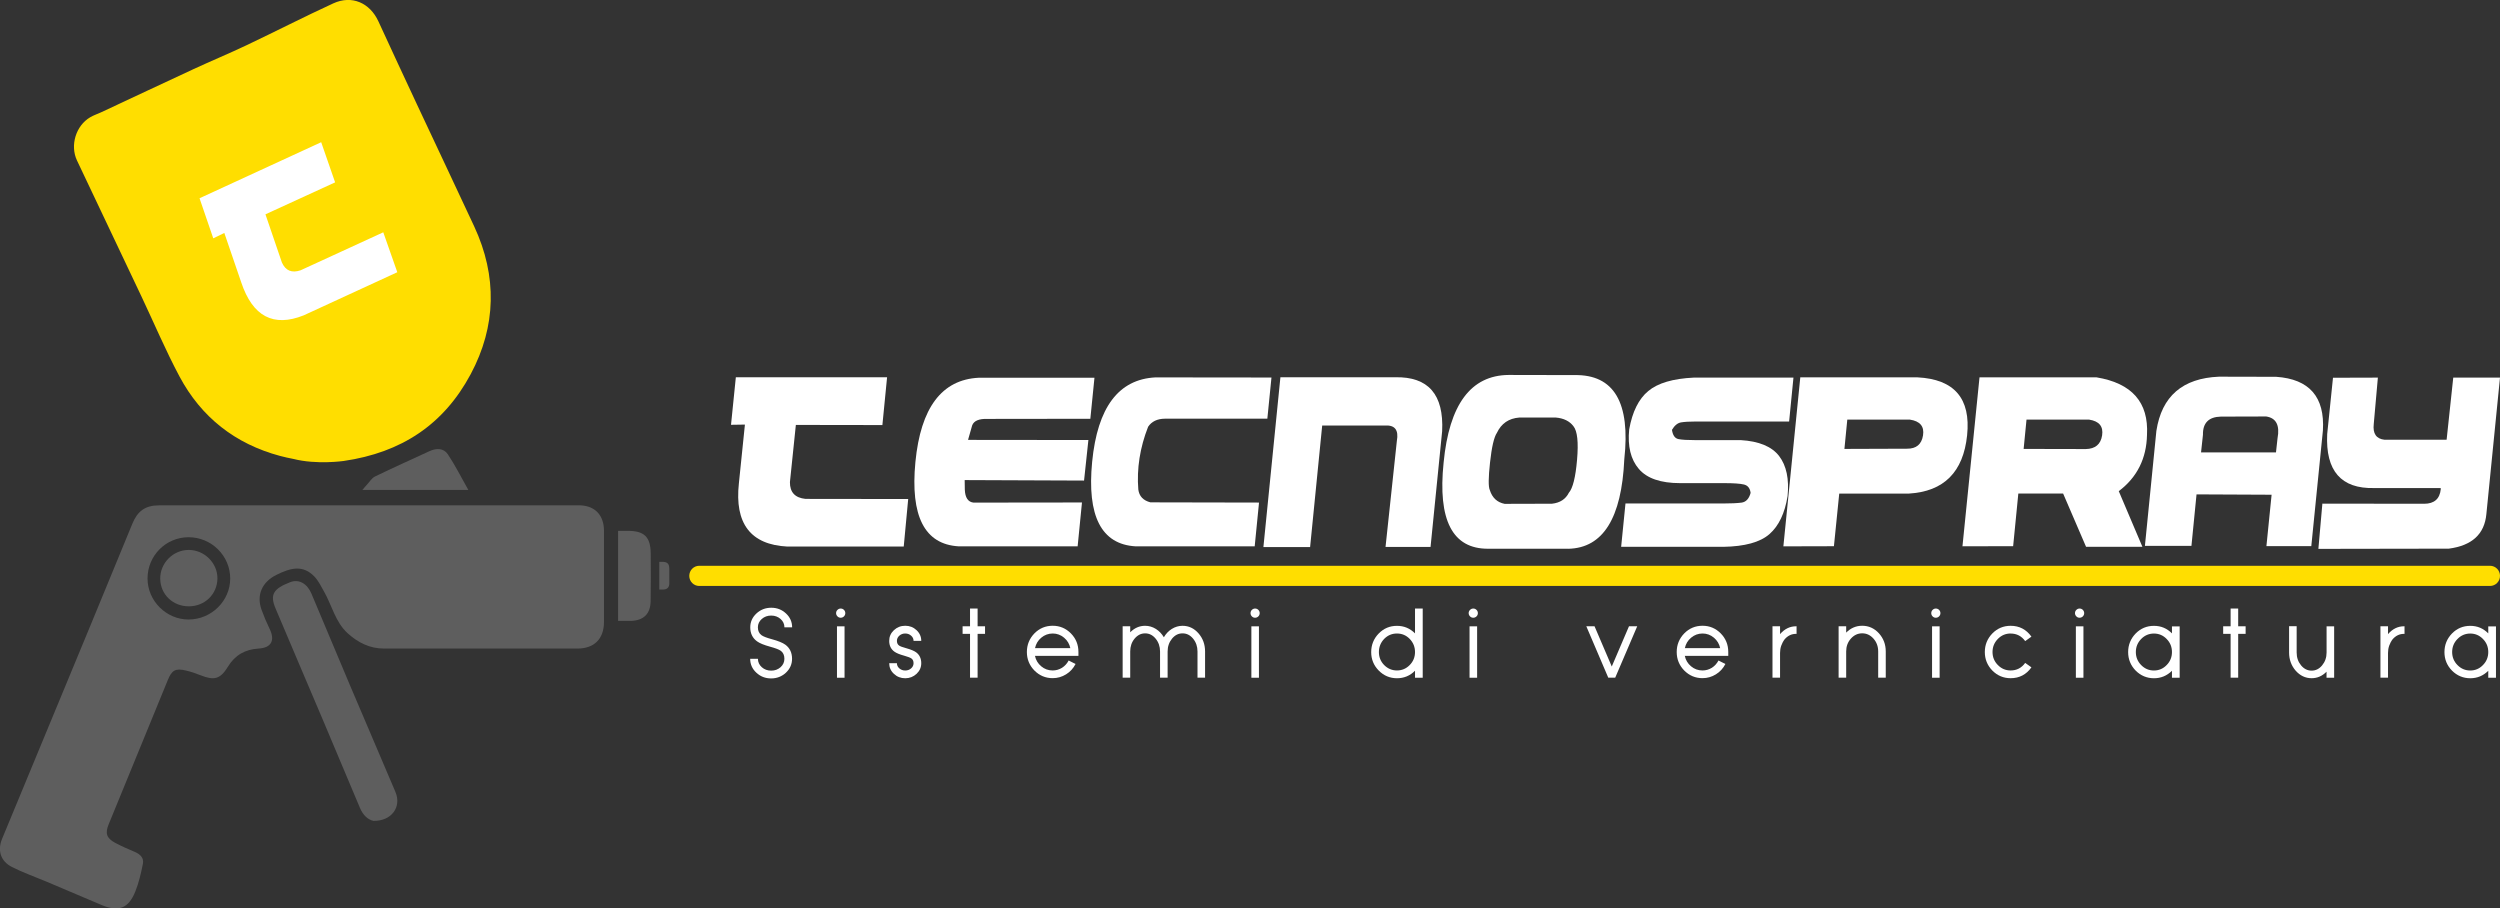
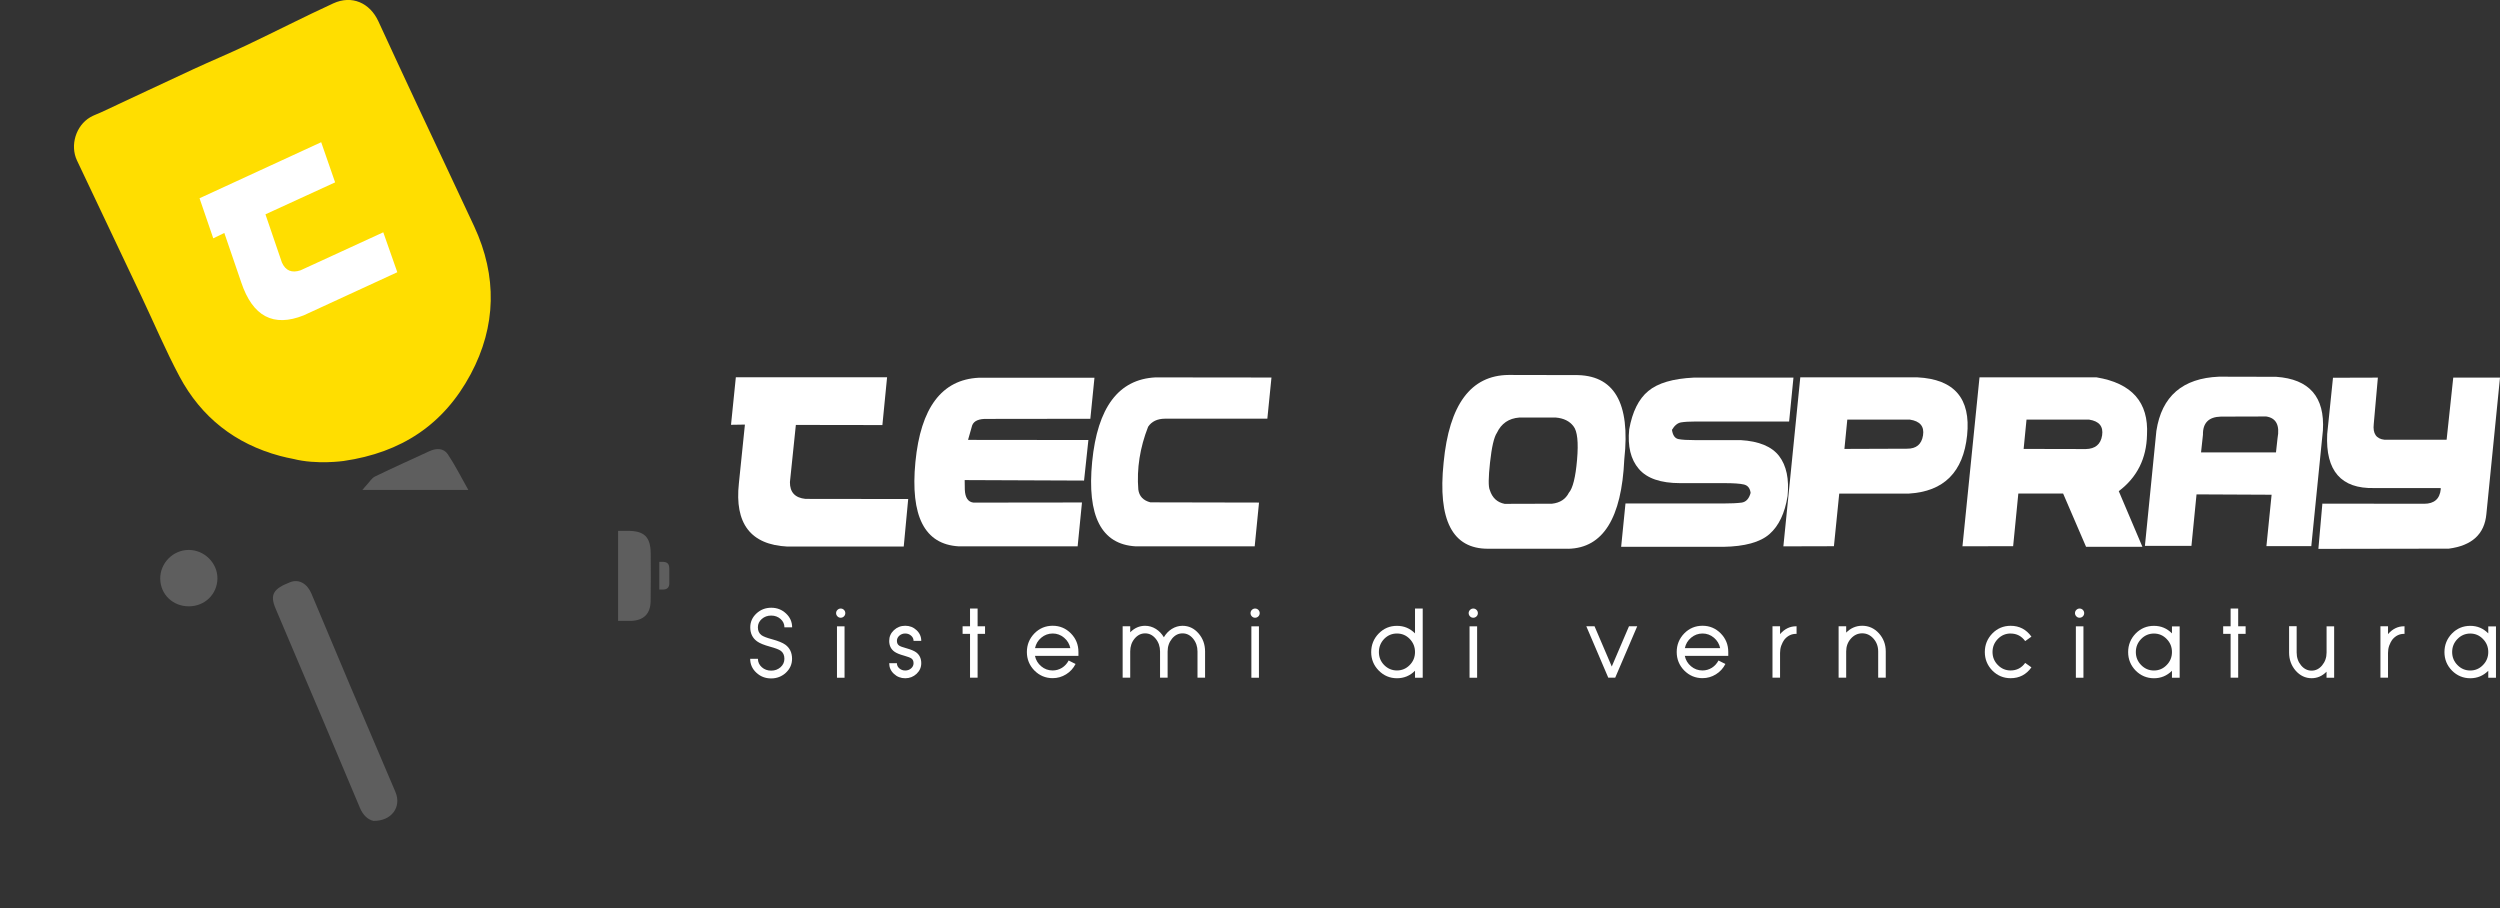
<svg xmlns="http://www.w3.org/2000/svg" version="1.1" viewBox="0 0 564.8 205.22" width="564.8" height="205.22">
  <rect x="0" y="0" width="564.8" height="205.22" fill="#333333" stroke="none" />
  <defs>
    <style>
      .cls-1 {
        fill: #ffde00;
      }

      .cls-2 {
        fill: #fff;
      }

      .cls-3 {
        fill: #5e5e5e;
      }
    </style>
  </defs>
  <g>
    <g id="Livello_1">
      <g>
        <path class="cls-2" d="M174.22,139.07c-.83,0-1.54.26-2.12.77-.59.52-.88,1.15-.88,1.89,0,.79.28,1.39.83,1.78.4.29,1.19.59,2.37.91,1.39.38,2.39.79,2.99,1.22,1.02.74,1.53,1.81,1.53,3.19,0,1.23-.46,2.27-1.38,3.14-.93.86-2.04,1.3-3.34,1.3s-2.43-.43-3.35-1.3c-.93-.86-1.39-1.91-1.39-3.14h1.75c0,.75.29,1.38.88,1.91.58.51,1.28.77,2.12.77s1.52-.26,2.11-.77c.58-.52.87-1.16.87-1.91,0-.81-.28-1.41-.83-1.81-.4-.29-1.2-.59-2.4-.92-1.38-.38-2.37-.78-2.95-1.21-1.02-.74-1.53-1.79-1.53-3.16,0-1.22.46-2.26,1.39-3.13.92-.86,2.04-1.3,3.35-1.3s2.41.43,3.34,1.3c.92.86,1.38,1.91,1.38,3.13h-1.74c0-.74-.29-1.37-.87-1.89-.59-.51-1.29-.77-2.11-.77Z" />
        <path class="cls-2" d="M190.67,137.79c.2.2.3.45.3.73s-.1.53-.3.73c-.2.2-.45.31-.74.31s-.53-.1-.73-.31c-.2-.2-.31-.45-.31-.73s.1-.53.31-.73c.2-.2.45-.31.73-.31s.54.1.74.31ZM189.09,153.11h1.71v-11.61h-1.71v11.61Z" />
        <path class="cls-2" d="M204.51,143.12c-.51,0-.96.16-1.33.49-.36.32-.55.71-.55,1.17s.16.82.48,1.05c.26.19.8.39,1.62.61,1.04.29,1.79.6,2.24.93.77.57,1.16,1.39,1.16,2.46,0,.94-.35,1.73-1.06,2.4-.71.66-1.56,1-2.56,1s-1.85-.33-2.56-1c-.71-.66-1.06-1.46-1.06-2.4h1.74c0,.46.18.85.55,1.17.37.32.81.48,1.33.48s.96-.16,1.33-.48c.36-.32.55-.71.55-1.17,0-.48-.16-.84-.48-1.07-.27-.19-.81-.4-1.64-.63-1.04-.28-1.77-.59-2.22-.92-.77-.56-1.16-1.37-1.16-2.43,0-.94.35-1.74,1.06-2.41.71-.66,1.56-1,2.56-1s1.85.33,2.56,1c.71.67,1.06,1.47,1.06,2.41h-1.74c0-.46-.18-.85-.55-1.17-.37-.33-.81-.49-1.33-.49Z" />
        <path class="cls-2" d="M220.86,141.49h1.68v1.71h-1.68v9.9h-1.71v-9.9h-1.68v-1.71h1.68v-4.01h1.71v4.01Z" />
        <path class="cls-2" d="M237.83,141.37c1.6,0,2.97.58,4.11,1.73,1.14,1.16,1.7,2.56,1.7,4.2v.88h-9.82c.2.95.67,1.73,1.41,2.35.75.63,1.61.94,2.59.94.76,0,1.46-.2,2.11-.6.64-.41,1.14-.96,1.5-1.65l1.56.79c-.51.99-1.22,1.77-2.15,2.34-.92.57-1.93.86-3.02.86-1.61,0-2.99-.58-4.13-1.73-1.13-1.16-1.7-2.56-1.7-4.18s.57-3.03,1.7-4.2c1.14-1.16,2.52-1.73,4.13-1.73ZM241.81,146.43c-.2-.95-.67-1.73-1.41-2.36-.75-.63-1.61-.95-2.57-.95s-1.84.32-2.59.95c-.74.62-1.21,1.41-1.41,2.36h7.99Z" />
        <path class="cls-2" d="M267.16,141.38c1.41,0,2.61.57,3.6,1.7.99,1.13,1.49,2.5,1.49,4.11v5.91h-1.71v-5.91c0-1.13-.33-2.09-.99-2.9-.66-.8-1.45-1.2-2.39-1.2s-1.72.4-2.38,1.2c-.66.81-.99,1.77-.99,2.9v5.91h-1.71v-5.91c0-1.13-.33-2.09-.99-2.9-.66-.8-1.45-1.2-2.38-1.2s-1.72.4-2.39,1.2c-.66.8-.98,1.76-.98,2.89v5.92h-1.71v-11.61h1.71v1.36c.96-.98,2.09-1.47,3.37-1.47.86,0,1.67.24,2.43.71.73.46,1.33,1.09,1.8,1.88.46-.79,1.06-1.42,1.79-1.88.76-.47,1.57-.71,2.43-.71Z" />
        <path class="cls-2" d="M284.29,137.79c.2.2.3.45.3.73s-.1.53-.3.73c-.2.2-.45.31-.74.31s-.53-.1-.73-.31c-.2-.2-.3-.45-.3-.73s.1-.53.3-.73c.2-.2.45-.31.73-.31s.54.1.74.31ZM282.71,153.11h1.71v-11.61h-1.71v11.61Z" />
        <path class="cls-2" d="M319.68,143.08v-5.6h1.74v15.63h-1.74v-1.58c-1.13,1.14-2.49,1.7-4.08,1.7s-2.98-.58-4.12-1.74c-1.14-1.16-1.7-2.55-1.7-4.17s.57-3.04,1.7-4.2c1.14-1.16,2.51-1.73,4.12-1.73s2.94.57,4.08,1.7ZM318.48,150.25c.8-.81,1.2-1.79,1.2-2.94s-.4-2.14-1.2-2.97c-.79-.81-1.75-1.22-2.88-1.22s-2.09.41-2.89,1.22c-.79.83-1.19,1.82-1.19,2.97s.4,2.13,1.19,2.94c.81.81,1.77,1.22,2.89,1.22s2.09-.41,2.88-1.22Z" />
        <path class="cls-2" d="M333.58,137.79c.2.2.3.45.3.73s-.1.53-.3.73c-.2.2-.45.31-.74.31s-.53-.1-.73-.31c-.2-.2-.31-.45-.31-.73s.1-.53.31-.73c.2-.2.45-.31.73-.31s.54.1.74.31ZM332,153.11h1.71v-11.61h-1.71v11.61Z" />
        <path class="cls-2" d="M369.88,141.49l-4.97,11.61h-1.57l-4.96-11.61h1.86l3.89,9.09,3.89-9.09h1.86Z" />
        <path class="cls-2" d="M384.64,141.37c1.6,0,2.97.58,4.11,1.73,1.14,1.16,1.7,2.56,1.7,4.2v.88h-9.82c.2.95.67,1.73,1.41,2.35.75.63,1.61.94,2.59.94.76,0,1.46-.2,2.11-.6.64-.41,1.14-.96,1.5-1.65l1.56.79c-.51.99-1.22,1.77-2.15,2.34-.92.57-1.93.86-3.02.86-1.61,0-2.99-.58-4.13-1.73-1.13-1.16-1.7-2.56-1.7-4.18s.57-3.03,1.7-4.2c1.14-1.16,2.52-1.73,4.13-1.73ZM388.62,146.43c-.2-.95-.67-1.73-1.41-2.36-.75-.63-1.61-.95-2.57-.95s-1.84.32-2.59.95c-.74.62-1.21,1.41-1.41,2.36h7.99Z" />
        <path class="cls-2" d="M402.15,143.26c1.02-1.18,2.23-1.77,3.62-1.77h.11v1.71h-.11c-1,0-1.85.4-2.56,1.2-.71.94-1.06,1.98-1.06,3.1v5.6h-1.71v-11.61h1.71v1.77Z" />
        <path class="cls-2" d="M420.71,141.37c1.47,0,2.73.57,3.77,1.7,1.03,1.14,1.55,2.51,1.55,4.11v5.92h-1.71v-5.92c0-1.13-.35-2.1-1.06-2.9-.71-.8-1.56-1.2-2.55-1.2s-1.85.4-2.56,1.2c-.71.8-1.06,1.76-1.06,2.89v5.93h-1.71v-11.61h1.71v1.43c1.02-1.03,2.23-1.55,3.62-1.55Z" />
-         <path class="cls-2" d="M438.08,137.79c.2.2.3.45.3.73s-.1.53-.3.73c-.2.2-.45.31-.74.31s-.53-.1-.73-.31c-.2-.2-.3-.45-.3-.73s.1-.53.3-.73c.2-.2.45-.31.73-.31s.54.1.74.31ZM436.49,153.11h1.71v-11.61h-1.71v11.61Z" />
        <path class="cls-2" d="M454.24,143.12c-1.13,0-2.09.41-2.89,1.23-.8.82-1.2,1.81-1.2,2.95s.4,2.13,1.2,2.94c.8.82,1.76,1.23,2.89,1.23,1.37,0,2.47-.57,3.29-1.71l1.41,1.01c-1.16,1.63-2.73,2.45-4.7,2.45-1.61,0-2.99-.58-4.13-1.73-1.13-1.16-1.7-2.56-1.7-4.18s.57-3.03,1.7-4.2c1.14-1.16,2.52-1.73,4.13-1.73,1.97,0,3.54.82,4.7,2.45l-1.41,1.01c-.82-1.14-1.92-1.71-3.29-1.71Z" />
        <path class="cls-2" d="M470.56,137.79c.2.2.3.45.3.73s-.1.53-.3.73c-.2.2-.45.31-.74.31s-.53-.1-.73-.31c-.2-.2-.31-.45-.31-.73s.1-.53.31-.73c.2-.2.45-.31.73-.31s.54.1.74.31ZM468.98,153.11h1.71v-11.61h-1.71v11.61Z" />
        <path class="cls-2" d="M492.43,153.11h-1.74v-1.57c-1.14,1.13-2.49,1.69-4.07,1.69s-2.99-.58-4.13-1.73c-1.13-1.16-1.7-2.56-1.7-4.18s.57-3.03,1.7-4.2c1.14-1.16,2.52-1.73,4.13-1.73s2.93.57,4.07,1.7v-1.58h1.74v11.61ZM486.62,151.48c1.12,0,2.08-.41,2.87-1.23.8-.81,1.2-1.79,1.2-2.94h0c0-1.16-.4-2.14-1.2-2.95-.79-.82-1.75-1.23-2.87-1.23s-2.09.41-2.89,1.23c-.8.82-1.2,1.81-1.2,2.95s.4,2.13,1.2,2.94c.8.82,1.76,1.23,2.89,1.23Z" />
        <path class="cls-2" d="M505.65,141.49h1.68v1.71h-1.68v9.9h-1.71v-9.9h-1.68v-1.71h1.68v-4.01h1.71v4.01Z" />
        <path class="cls-2" d="M527.32,153.11h-1.71v-1.36c-.96.98-2.09,1.47-3.37,1.47-1.4,0-2.6-.57-3.6-1.7-.99-1.14-1.49-2.51-1.49-4.11v-5.94h1.71v5.94c0,1.14.33,2.1.99,2.9.66.8,1.46,1.2,2.39,1.2s1.72-.4,2.38-1.2c.66-.8,1-1.76,1-2.89v-5.92h1.71v11.61Z" />
        <path class="cls-2" d="M539.5,143.26c1.02-1.18,2.23-1.77,3.62-1.77h.11v1.71h-.11c-1,0-1.85.4-2.56,1.2-.71.94-1.06,1.98-1.06,3.1v5.6h-1.71v-11.61h1.71v1.77Z" />
        <path class="cls-2" d="M563.89,153.11h-1.74v-1.57c-1.13,1.13-2.49,1.69-4.07,1.69s-2.99-.58-4.13-1.73c-1.14-1.16-1.7-2.56-1.7-4.18s.57-3.03,1.7-4.2c1.14-1.16,2.52-1.73,4.13-1.73s2.93.57,4.07,1.7v-1.58h1.74v11.61ZM558.08,151.48c1.12,0,2.08-.41,2.87-1.23.8-.81,1.2-1.79,1.2-2.94h0c0-1.16-.4-2.14-1.2-2.95-.79-.82-1.75-1.23-2.87-1.23s-2.09.41-2.89,1.23c-.8.82-1.2,1.81-1.2,2.95s.4,2.13,1.2,2.94c.8.82,1.76,1.23,2.89,1.23Z" />
      </g>
      <path class="cls-1" d="M66.27,103.68c-.99-.19-2-.41-3.01-.68-10.11-2.71-17.79-8.73-22.71-17.95-3.13-5.87-5.73-12.03-8.58-18.05-4.86-10.25-9.73-20.49-14.58-30.75-1.61-3.41-.25-7.86,2.99-9.76.82-.48,1.75-.78,2.62-1.19,6.91-3.23,13.8-6.48,20.73-9.69,3.99-1.85,8.06-3.53,12.03-5.42,6.53-3.1,12.97-6.41,19.54-9.43,4.18-1.92,8.26-.13,10.19,4.07,2.89,6.29,5.81,12.56,8.74,18.83,4.29,9.17,8.63,18.31,12.9,27.49,5.23,11.24,4.99,22.56-.78,33.36-6.12,11.46-15.71,17.74-28.69,19.63,0,0-6.12.89-11.38-.46Z" />
-       <path class="cls-3" d="M131.21,114.17c3.3.18,5.23,2.29,5.24,5.74.02,6.88.02,13.75,0,20.63-.01,3.78-2.2,5.98-5.97,5.98-14.58.01-29.16.02-43.75,0-3.17,0-5.82-1.33-8.14-3.41-2.84-2.56-3.58-6.3-5.38-9.46-.66-1.15-1.24-2.4-2.14-3.35-2.68-2.85-5.59-1.92-8.61-.43-3.24,1.6-4.6,4.54-3.35,7.95.53,1.44,1.12,2.86,1.79,4.23,1.29,2.62.41,4.3-2.45,4.47-3.03.18-5.34,1.44-6.95,4.09-1.72,2.82-3.11,3.17-6.18,1.95-1.07-.42-2.17-.81-3.29-1.07-2.41-.57-3.21-.09-4.13,2.17-4.44,10.85-8.89,21.7-13.34,32.54-.84,2.04-.52,3.15,1.45,4.21,1.46.79,3.01,1.43,4.53,2.09,1.18.52,2.01,1.37,1.74,2.67-.43,2.1-.9,4.23-1.7,6.21-1.56,3.92-3.85,4.71-7.77,3.02-4.12-1.77-8.25-3.51-12.38-5.25-2.59-1.09-5.26-2.02-7.75-3.29-2.56-1.31-3.28-3.72-2.22-6.33.67-1.66,1.37-3.32,2.06-4.97,5.93-14.33,11.87-28.65,17.8-42.98,3.21-7.75,6.41-15.51,9.59-23.28,1.16-2.84,2.93-4.13,6.01-4.13h95.29ZM33.33,130.69c0,5.06,4.24,9.29,9.3,9.27,5.13-.02,9.36-4.19,9.38-9.23.02-5.16-4.24-9.38-9.44-9.36-5.12.02-9.23,4.17-9.24,9.31Z" />
      <path class="cls-3" d="M84.39,185.45c4.09.06,6.37-3.15,4.95-6.52-3.41-8.08-6.9-16.14-10.32-24.22-2.9-6.84-5.77-13.7-8.64-20.55-.97-2.33-2.85-3.39-4.8-2.64-3.84,1.48-4.64,2.82-3.34,5.91,3.53,8.38,7.11,16.73,10.66,25.1,2.82,6.66,5.62,13.33,8.42,19.99.66,1.58,1.73,2.65,3.07,2.94Z" />
      <path class="cls-3" d="M82.85,109.55c.62-.65,1.12-1.53,1.87-1.9,4.07-1.98,8.2-3.82,12.3-5.72,1.56-.72,3.19-.72,4.15.7,1.64,2.45,2.97,5.11,4.63,8.05h-23.93s.97-1.13.97-1.13Z" />
      <path class="cls-3" d="M139.64,119.93c0,6.93,0,13.52,0,20.34,1.04,0,1.98.02,2.92,0,2.85-.09,4.39-1.59,4.43-4.45.05-3.59.05-7.19.02-10.79-.04-3.74-1.46-5.1-5.17-5.1-.69,0-1.38,0-2.2,0Z" />
      <path class="cls-3" d="M42.66,136.98c3.6,0,6.4-2.71,6.46-6.25.06-3.5-2.93-6.49-6.49-6.49-3.54,0-6.48,2.98-6.43,6.53.05,3.53,2.85,6.22,6.47,6.21Z" />
      <path class="cls-3" d="M148.95,126.93v6.26c.32,0,.61,0,.9,0,.88-.03,1.35-.49,1.36-1.37.02-1.11.02-2.21,0-3.32-.01-1.15-.45-1.57-1.59-1.57-.21,0-.43,0-.68,0Z" />
      <g>
        <path class="cls-2" d="M200.41,85.23l-1.06,10.8-19.55-.03-1.34,12.92c-.02,2.29,1.15,3.55,3.52,3.79l23.2.03-1.01,10.74h-26.28c-8.31-.42-11.96-5.19-10.96-14.31l1.36-13.25-3.14.05,1.09-10.74h34.16Z" />
        <path class="cls-2" d="M243.47,123.43h-26.88c-7.71-.45-10.96-6.81-9.78-19.07,1.19-12.26,5.96-18.6,14.3-19.02h26.15l-.93,9.27-23.18.03c-1.96-.07-3.13.42-3.52,1.47l-.93,3.27,27.19.03-.98,9.16-26.97-.11.03,2.15c.07,1.82.73,2.8,1.96,2.94l24.51-.03-.98,9.9Z" />
        <path class="cls-2" d="M283.47,123.43h-26.91c-7.74-.45-11.02-6.83-9.82-19.11,1.2-12.29,5.97-18.64,14.31-19.06l26.2.03-.93,9.3h-23.15c-1.73.02-2.99.63-3.79,1.83-1.85,4.73-2.59,9.45-2.21,14.18.2,1.51,1.11,2.47,2.73,2.89l24.54.05-.98,9.9Z" />
-         <path class="cls-2" d="M285.43,123.59l3.84-38.36h25.93c7.49-.16,11.02,3.9,10.61,12.19l-2.62,26.15h-10.17l2.56-23.97c.45-2.47-.46-3.63-2.75-3.46h-14.12l-2.73,27.46h-10.55Z" />
        <path class="cls-2" d="M354.3,123.97h-18.1c-8.05.04-11.41-6.44-10.06-19.44,1.25-13.14,6.15-19.75,14.7-19.82l14.86.03c8.93-.16,12.68,6.18,11.26,19.03-.6,13.31-4.82,20.04-12.65,20.21ZM336.58,110.72c.55,1.74,1.66,2.78,3.35,3.11l10.69-.03c1.82-.2,3.09-1.03,3.82-2.48.89-1.02,1.51-3.5,1.85-7.46s.07-6.47-.82-7.57c-.86-1.14-2.18-1.8-3.98-1.96h-8.24c-2.38.18-4.07,1.34-5.07,3.46-.66.98-1.17,3.2-1.55,6.67-.38,3.46-.4,5.55-.05,6.26Z" />
        <path class="cls-2" d="M404.2,95.23h-21.13c-1.44,0-2.54.07-3.31.2-.77.14-1.45.7-2.03,1.68.18,1.24.67,1.93,1.47,2.09.8.16,2.04.23,3.71.23h10.33c4.14.24,7.04,1.44,8.7,3.6,1.65,2.16,2.29,5.18,1.91,9.05-.62,3.87-1.98,6.73-4.09,8.58s-5.59,2.8-10.44,2.88h-23.07l.98-9.79h21.92c1.89,0,3.33-.07,4.32-.2.99-.14,1.67-.87,2.03-2.19-.13-1.05-.63-1.69-1.51-1.9-.88-.21-2.36-.31-4.43-.31h-9.98c-4.4,0-7.51-1.07-9.34-3.22-1.83-2.14-2.55-5.12-2.17-8.92.71-3.98,2.14-6.87,4.31-8.67s5.59-2.81,10.28-3.03h22.52l-.98,9.92Z" />
        <path class="cls-2" d="M406.71,85.25h26.48c8.34.42,12.08,4.78,11.22,13.09s-5.25,12.7-13.16,13.17h-15.73l-1.2,11.89-11.42.03,3.82-38.17ZM416.69,101.42l14.15-.05c2.09.02,3.29-.99,3.61-3.01.32-2.03-.67-3.21-2.96-3.56h-14.15l-.65,6.63Z" />
        <path class="cls-2" d="M447.2,85.25h26.45c8,1.33,11.8,5.65,11.4,12.98-.11,5.36-2.24,9.61-6.38,12.73l5.34,12.57h-12.73l-5.18-12.03h-10.12l-1.17,11.89-11.45.03,3.85-38.17ZM457.18,101.42l14.04.03c2.14-.04,3.38-1.07,3.69-3.09s-.66-3.21-2.93-3.56h-14.15l-.65,6.63Z" />
        <path class="cls-2" d="M484.58,123.32l2.59-25.98c1.2-7.82,5.92-11.9,14.15-12.24l12.92.03c7.49.51,11.01,4.55,10.55,12.13l-2.62,26.12h-10.14l1.17-11.61-16.96-.08-1.15,11.64h-10.52ZM497.7,98.15l-.44,4.06h16.93l.35-3.19c.55-2.94-.31-4.59-2.56-4.93l-10.25.03c-2.73.07-4.07,1.42-4.04,4.04Z" />
        <path class="cls-2" d="M564.8,85.31l-3.08,30.84c-.42,4.51-3.24,7.11-8.48,7.8l-29.47.05.9-10.22,22.99.03c2.29,0,3.55-1.11,3.76-3.33l-.03-.22h-15.02c-7.47.18-11.01-3.88-10.61-12.19l1.31-12.73,10.14-.03-.93,10.47c-.25,2.18.56,3.37,2.45,3.57h14.01l1.5-14.04h10.55Z" />
      </g>
      <path class="cls-2" d="M72.56,32.12l3.15,9.08-15.74,7.22,3.72,10.89c.83,1.85,2.24,2.43,4.23,1.75l18.67-8.58,3.17,9.02-21.14,9.74c-6.84,2.74-11.54.26-14.12-7.45l-3.82-11.16-2.5,1.21-3.1-9.05,27.48-12.66Z" />
-       <path class="cls-1" d="M564.8,130.1c0,1.26-1.01,2.28-2.25,2.28H157.97c-1.24,0-2.25-1.02-2.25-2.28h0c0-1.26,1.01-2.28,2.25-2.28h404.58c1.24,0,2.25,1.02,2.25,2.28h0Z" />
    </g>
  </g>
</svg>